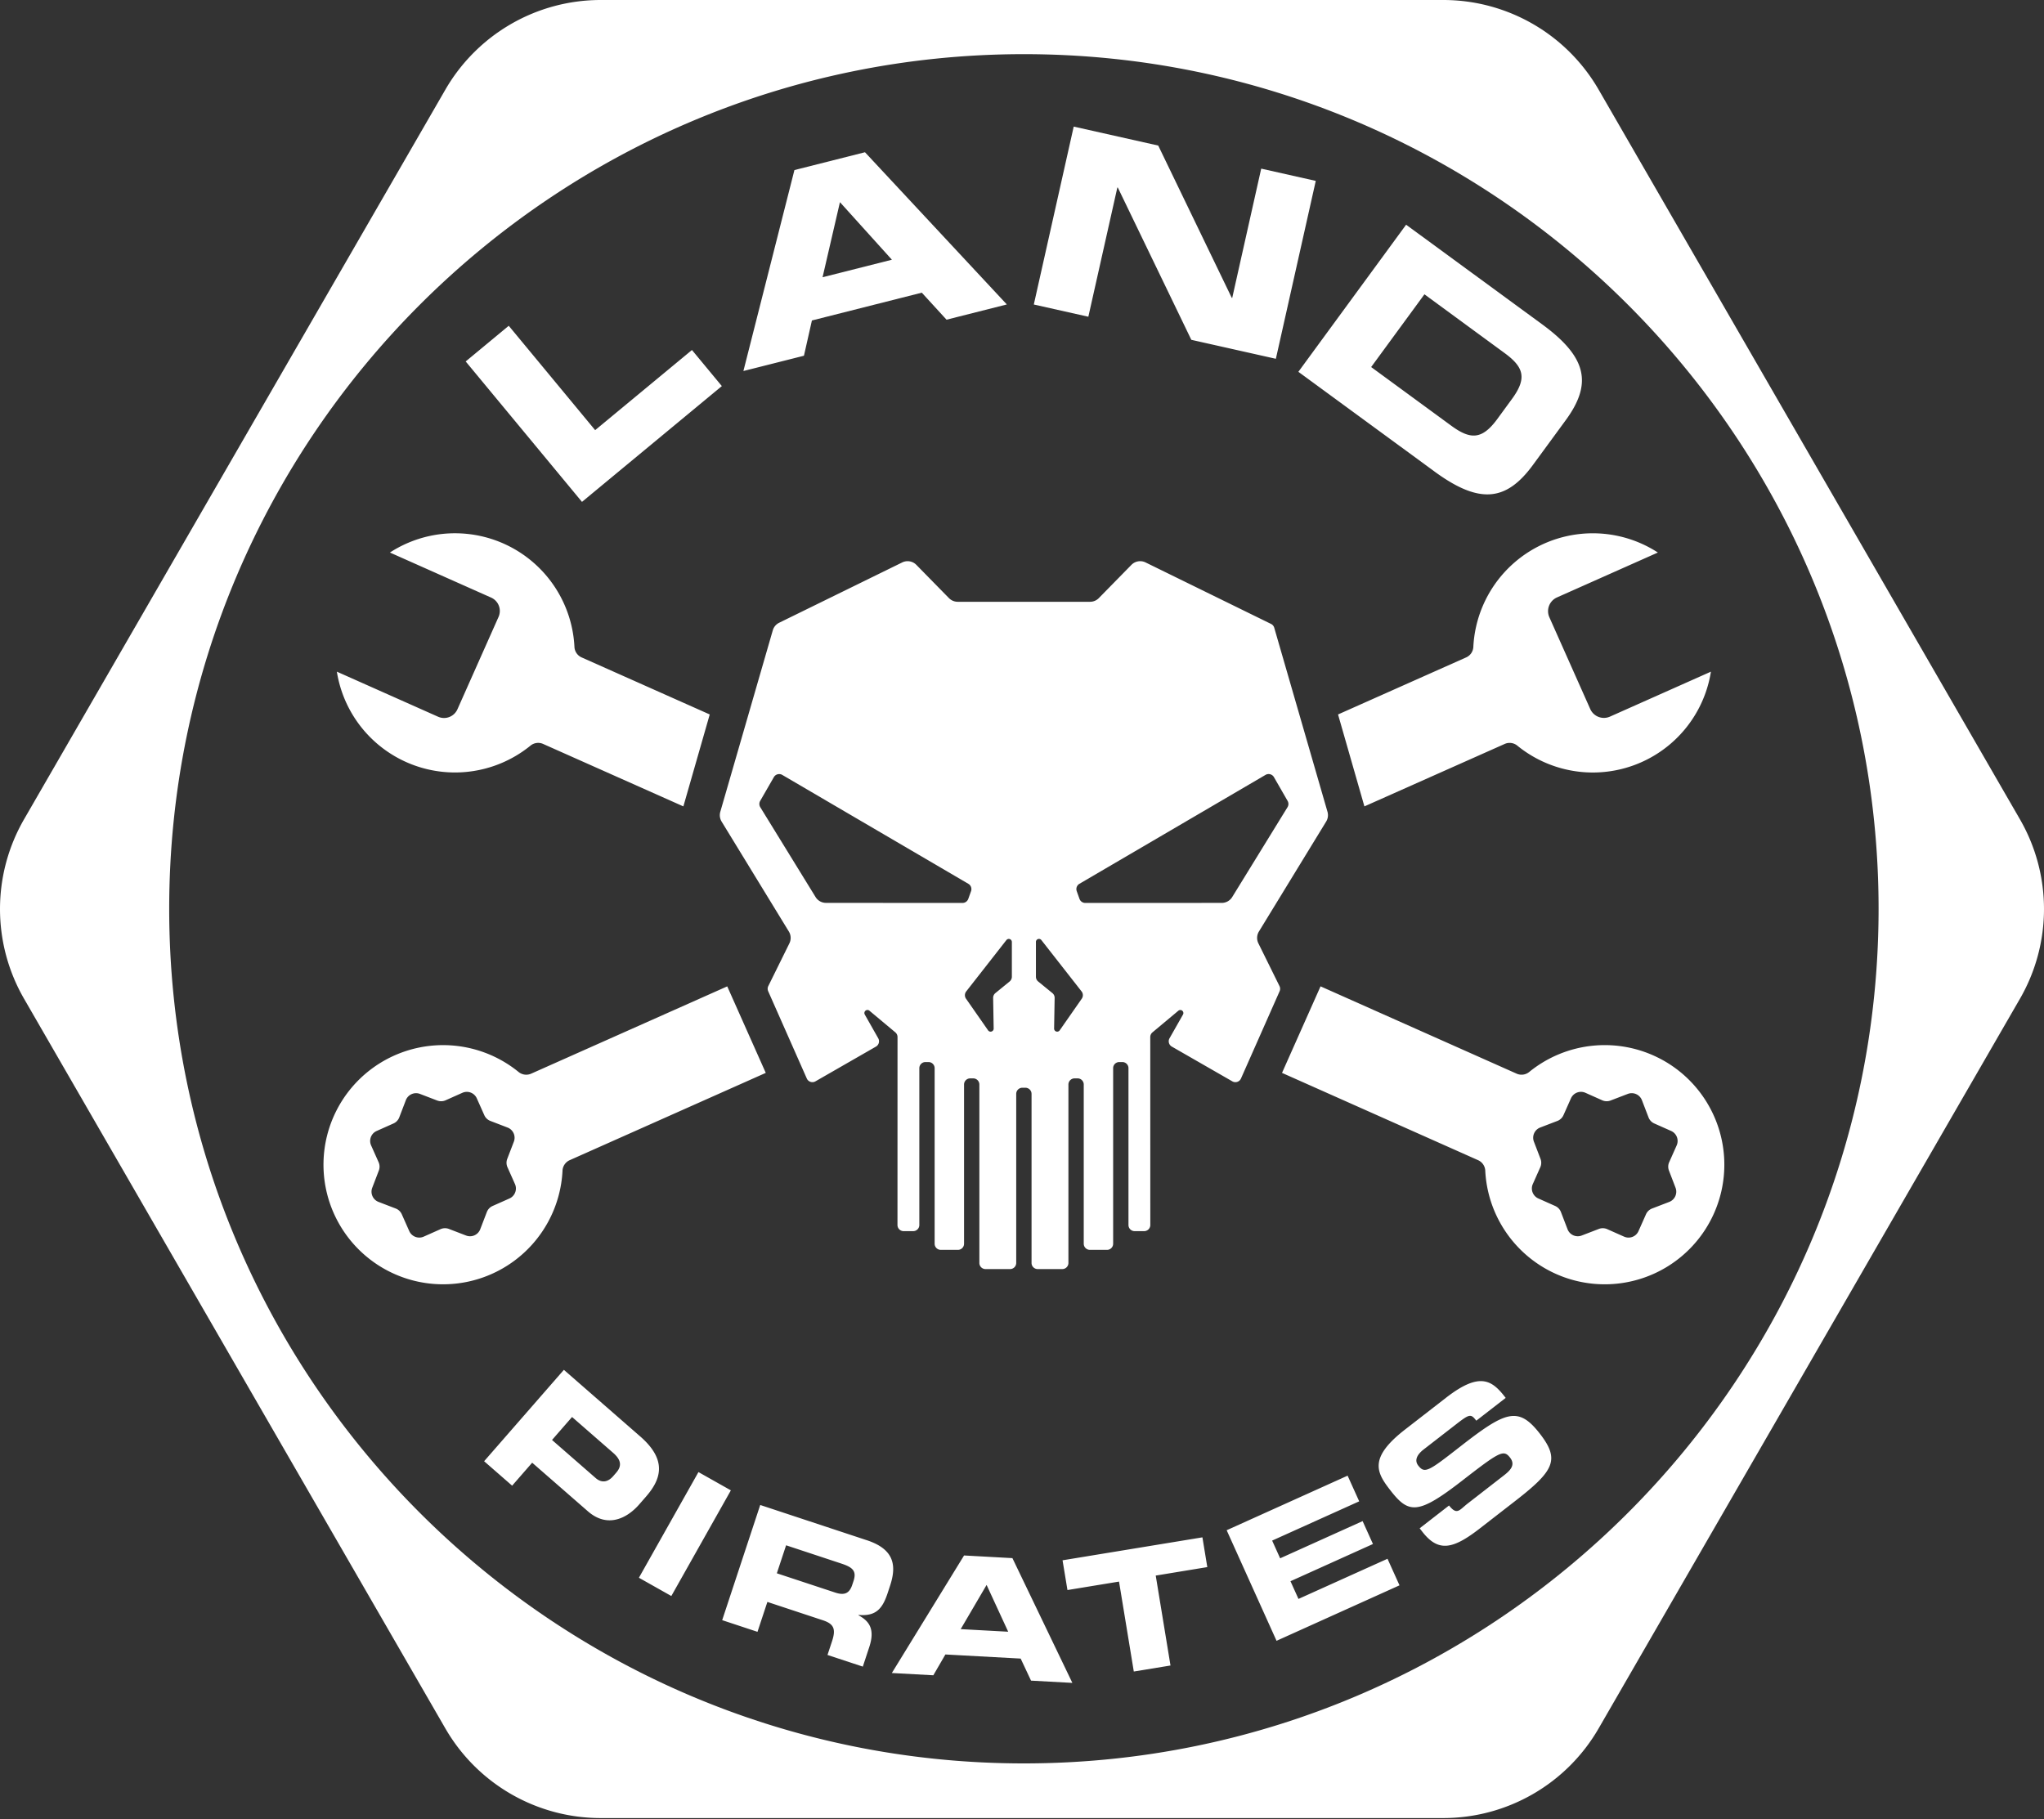
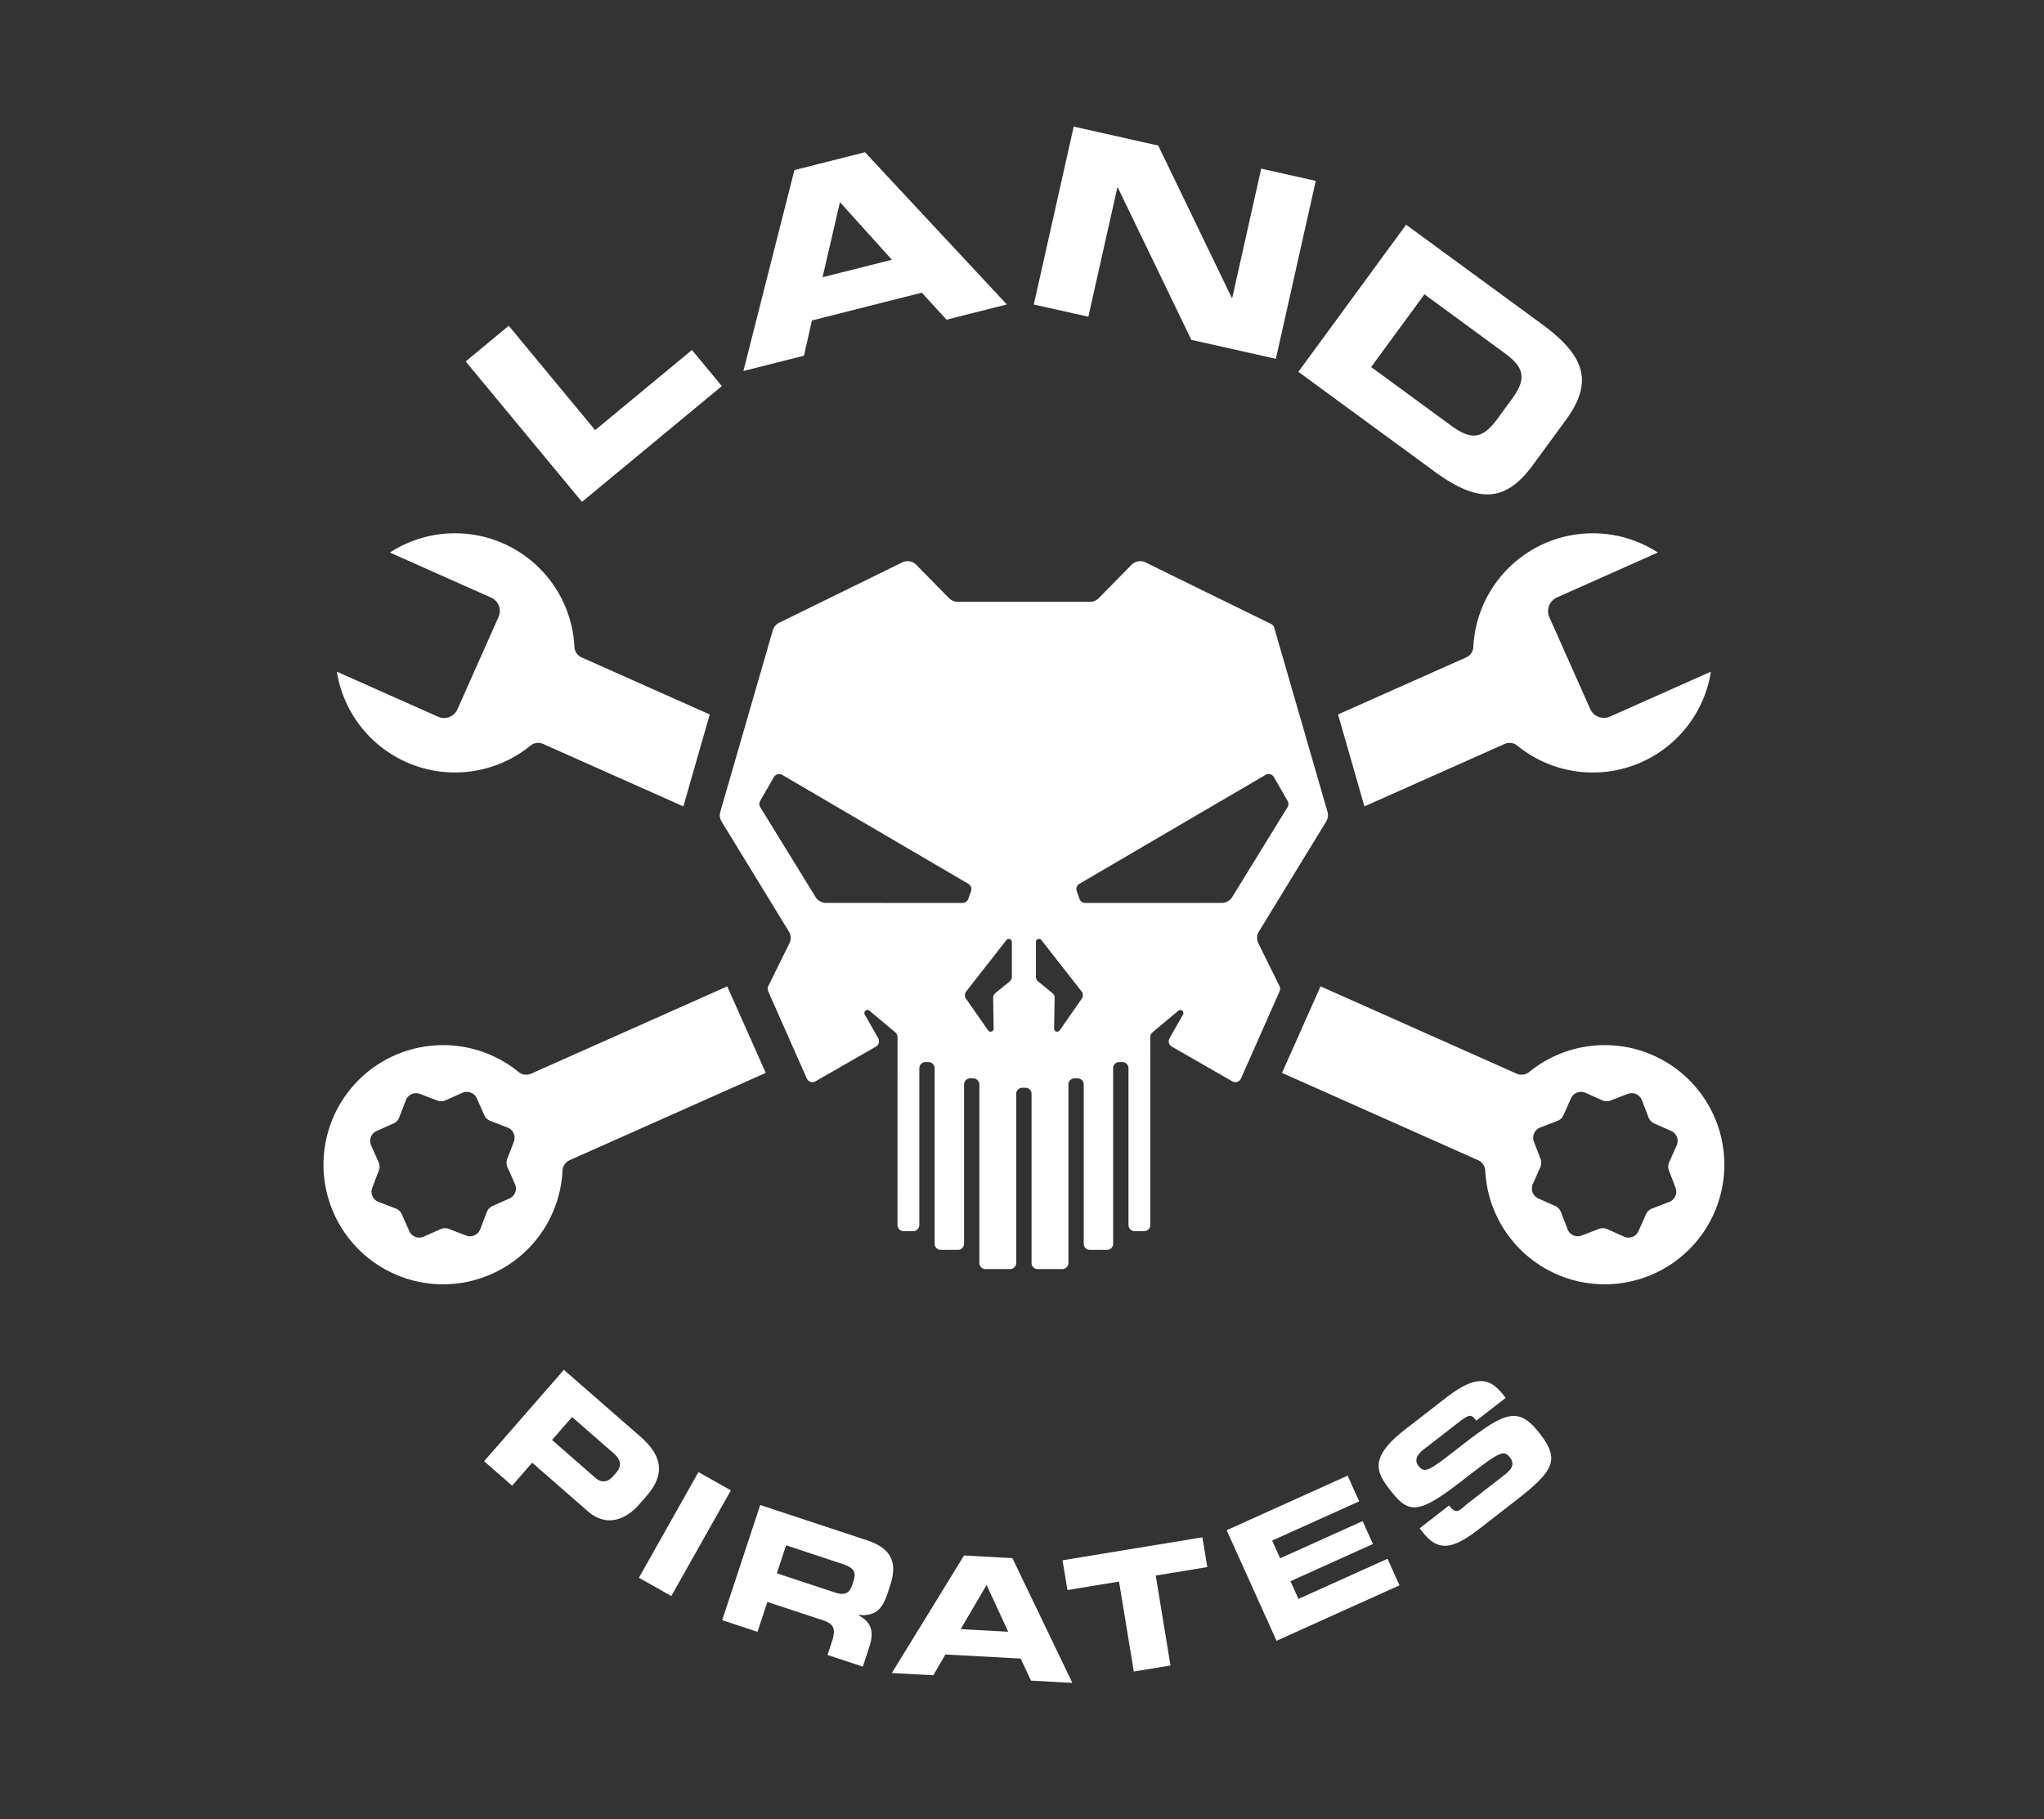
<svg xmlns="http://www.w3.org/2000/svg" width="100" height="89" fill="none">
  <rect width="100%" height="100%" fill="#333333" stroke="none" />
-   <path d="M98.824 40.089l-20.611-35.7A8.777 8.777 0 0070.612 0H29.388a8.776 8.776 0 00-7.6 4.388l-20.612 35.7a8.777 8.777 0 000 8.777l20.611 35.701a8.778 8.778 0 007.601 4.388h41.224a8.777 8.777 0 007.6-4.388l20.612-35.7a8.777 8.777 0 000-8.777zM50.092 86.28c-23.056 0-41.814-18.759-41.814-41.816 0-23.056 18.758-41.814 41.814-41.814 23.057 0 41.815 18.758 41.815 41.814 0 23.057-18.758 41.816-41.815 41.816z" fill="#fff" />
  <path d="M35.315 18.89l-1.462-1.765-4.736 3.921-4.227-5.106-2.107 1.745 5.69 6.871 6.842-5.665zM39.722 15.68l5.376-1.36 1.21 1.322 2.95-.746-6.94-7.447-3.452.872-2.496 9.832 2.962-.748.39-1.726zm1.372-5.787l2.541 2.815-3.392.857.85-3.672zM54.665 9.174l.024.005 3.595 7.448 4.136.928 1.952-8.704-2.669-.6-1.418 6.325-.024-.006-3.596-7.448-4.135-.928-1.952 8.705 2.668.598 1.419-6.323zM46.426 29.264l-1.595-1.627a.6.6 0 00-.692-.118l-6.018 2.95a.598.598 0 00-.313.371l-2.568 8.878a.599.599 0 00.064.48l3.29 5.38a.6.6 0 01.026.578l-1.032 2.09a.3.3 0 00-.005.254l1.889 4.27a.3.3 0 00.423.138l2.96-1.7a.3.3 0 00.111-.408l-.658-1.16a.15.15 0 01.035-.189.15.15 0 01.192 0l1.268 1.06a.3.3 0 01.107.231l-.002 9.195a.3.3 0 00.3.3h.469a.3.3 0 00.3-.3v-7.673a.301.301 0 01.3-.3h.149a.301.301 0 01.3.3v8.589a.3.3 0 00.3.3h.839a.3.3 0 00.3-.3v-7.79a.3.3 0 01.3-.3h.149a.3.3 0 01.3.3v8.73a.3.3 0 00.3.3h1.203a.3.3 0 00.3-.3v-8.272a.301.301 0 01.3-.3h.15a.301.301 0 01.3.3v8.272a.3.3 0 00.3.3h1.204a.3.3 0 00.3-.3v-8.73a.301.301 0 01.3-.3h.15a.3.3 0 01.3.3v7.79a.301.301 0 00.3.3h.838a.3.3 0 00.3-.3v-8.589a.298.298 0 01.185-.277.301.301 0 01.115-.023h.15a.3.3 0 01.3.3v7.673a.3.3 0 00.3.3h.468a.3.3 0 00.3-.3l-.002-9.195a.3.3 0 01.107-.23l1.268-1.06a.15.15 0 01.227.188l-.659 1.16a.3.3 0 00.112.408l2.96 1.7a.299.299 0 00.423-.138l1.89-4.27a.3.3 0 00-.006-.254l-1.032-2.09a.6.6 0 01.026-.579l3.29-5.38a.6.6 0 00.064-.48l-2.605-9.004a.3.3 0 00-.157-.186l-6.137-3.008a.6.6 0 00-.693.119l-1.594 1.626a.6.6 0 01-.429.18h-6.476a.601.601 0 01-.428-.18zm6.382 13.979l9.106-5.329a.3.3 0 01.412.11l.669 1.164a.3.3 0 01-.005.306l-2.706 4.397a.6.6 0 01-.51.286l-6.679.002a.3.3 0 01-.282-.199l-.135-.377a.3.3 0 01.13-.36zm-2.128 2.846a.15.15 0 01.269-.092l1.965 2.51a.3.3 0 01.01.357l-1.08 1.549a.151.151 0 01-.169.057.15.15 0 01-.104-.145l.026-1.497a.299.299 0 00-.11-.238l-.696-.568a.3.3 0 01-.11-.233v-1.7zm-1.176 0v1.7a.3.3 0 01-.11.233l-.696.568a.3.3 0 00-.11.238l.026 1.497a.15.15 0 01-.273.088l-1.08-1.549a.3.3 0 01.01-.356l1.965-2.511a.15.15 0 01.268.092zm-1.997-2.486l-.135.377a.3.3 0 01-.282.199l-6.679-.003a.6.6 0 01-.51-.285l-2.706-4.397a.3.3 0 01-.005-.306l.67-1.164a.3.3 0 01.41-.11l9.107 5.33a.3.3 0 01.13.36zM70.18 23.07c2.207 1.616 3.514 1.458 4.817-.321l1.602-2.187c1.303-1.78 1.06-3.073-1.147-4.69l-6.66-4.877-5.271 7.197 6.66 4.878zm-.492-8.67l3.916 2.87c.945.69 1.116 1.229.366 2.252l-.713.975c-.75 1.023-1.315 1.022-2.259.33l-3.916-2.868 2.606-3.558zM81.275 51.83a5.852 5.852 0 00-6.464.622.593.593 0 01-.616.078l-9.589-4.27-1.885 4.234 9.59 4.27a.593.593 0 01.353.511 5.852 5.852 0 108.61-5.446zm.754 4.212l-.367.823a.535.535 0 00-.01.41l.322.84a.536.536 0 01-.308.692l-.84.323a.536.536 0 00-.298.282l-.366.823a.533.533 0 01-.707.271l-.823-.366a.536.536 0 00-.41-.011l-.84.323a.535.535 0 01-.692-.308l-.323-.841a.536.536 0 00-.282-.297l-.823-.367a.536.536 0 01-.271-.707l.366-.822a.535.535 0 00.01-.41l-.322-.84a.535.535 0 01.308-.693l.84-.322a.535.535 0 00.298-.283l.366-.822a.536.536 0 01.707-.272l.823.367a.535.535 0 00.41.01l.84-.322a.535.535 0 01.692.307l.323.841a.536.536 0 00.282.298l.823.366a.536.536 0 01.272.707zM47.165 76.107l-3.533 5.75 2.03.111.59-1.018 3.683.201.507 1.079 2.022.11-2.933-6.104-2.366-.13zm-.164 3.603l1.267-2.163 1.057 2.29-2.324-.127zM58.828 75.219l-6.844 1.123.24 1.456 2.523-.414.723 4.4 1.795-.294-.722-4.4 2.523-.415-.239-1.456zM22.379 34.705a.717.717 0 01-.946.363l-4.953-2.205a5.852 5.852 0 009.476 3.617.593.593 0 01.617-.08l6.86 3.055 1.29-4.498-6.265-2.79a.593.593 0 01-.354-.511 5.851 5.851 0 00-9.028-4.622l4.952 2.205a.716.716 0 01.363.945l-2.012 4.521zM71.423 70.789c-1.537 1.202-1.722 1.325-2.038.917-.196-.253-.061-.534.262-.785l1.594-1.236c.66-.512.719-.517.985-.174l1.438-1.115-.025-.032c-.638-.823-1.23-1.266-2.888.02l-2.008 1.558c-1.814 1.407-1.384 2.122-.726 2.97.895 1.153 1.342 1.221 3.505-.457 1.852-1.437 2.04-1.542 2.357-1.134.282.363-.004.636-.309.872L71.81 73.56c-.415.322-.524.595-.918.101l-1.437 1.116.13.167c.788 1.017 1.504.856 2.812-.159l1.742-1.352c1.91-1.482 2.178-2.02 1.198-3.284-1.06-1.366-1.684-1.1-3.913.64zM76.171 29.232l4.938-2.198a5.852 5.852 0 00-9.028 4.622.594.594 0 01-.354.511l-6.265 2.79 1.29 4.498 6.86-3.054a.594.594 0 01.617.079 5.85 5.85 0 009.476-3.617l-4.938 2.199a.732.732 0 01-.967-.372l-2-4.49a.735.735 0 01.371-.968zM63.526 78.232l-.391-.866 4.035-1.821-.506-1.12-4.035 1.82-.391-.867 4.259-1.921-.567-1.256-5.917 2.67 2.44 5.41 6.016-2.714-.587-1.3-4.356 1.965zM31.605 73.227c.765-.877 1.022-1.807-.282-2.944l-3.736-3.26-3.902 4.472 1.371 1.196.98-1.124 2.725 2.377c.97.846 1.928.333 2.51-.334l.334-.383zm-1.457-1.173l-.15.173c-.232.266-.539.368-.86.087l-2.131-1.859.98-1.124 2.014 1.757c.414.361.411.663.147.966zM27.52 57.275a.595.595 0 01.354-.511l9.59-4.27-1.885-4.233-9.59 4.27a.593.593 0 01-.615-.079 5.851 5.851 0 102.147 4.823zm-3.702 2.028l-.323.841a.535.535 0 01-.692.308l-.84-.323a.536.536 0 00-.41.011l-.823.366a.536.536 0 01-.707-.27l-.366-.824a.534.534 0 00-.297-.282l-.841-.323a.536.536 0 01-.308-.691l.322-.841a.535.535 0 00-.01-.41l-.367-.823a.534.534 0 01.272-.706l.823-.367a.534.534 0 00.282-.297l.322-.841a.535.535 0 01.692-.308l.841.323c.133.05.28.047.41-.01l.823-.367a.535.535 0 01.706.271l.367.823a.535.535 0 00.297.282l.84.323a.535.535 0 01.309.691l-.323.841a.535.535 0 00.01.41l.367.823a.536.536 0 01-.271.707l-.823.366a.536.536 0 00-.282.297zM34.171 72.026l-2.913 5.17 1.586.894 2.913-5.17-1.586-.894zM42.408 75.36l-5.215-1.724-1.861 5.635 1.727.571.484-1.463 2.716.898c.537.177.644.428.449 1.02l-.224.677 1.728.57.316-.957c.306-.926-.047-1.293-.53-1.556l.005-.016c.856.076 1.173-.311 1.423-1.066l.118-.358c.335-1.012.195-1.792-1.136-2.232zm-.65 1.994l-.062.187c-.134.405-.367.535-.834.38l-2.856-.943.453-1.37 2.7.893c.545.18.763.355.599.853z" fill="#fff" />
</svg>